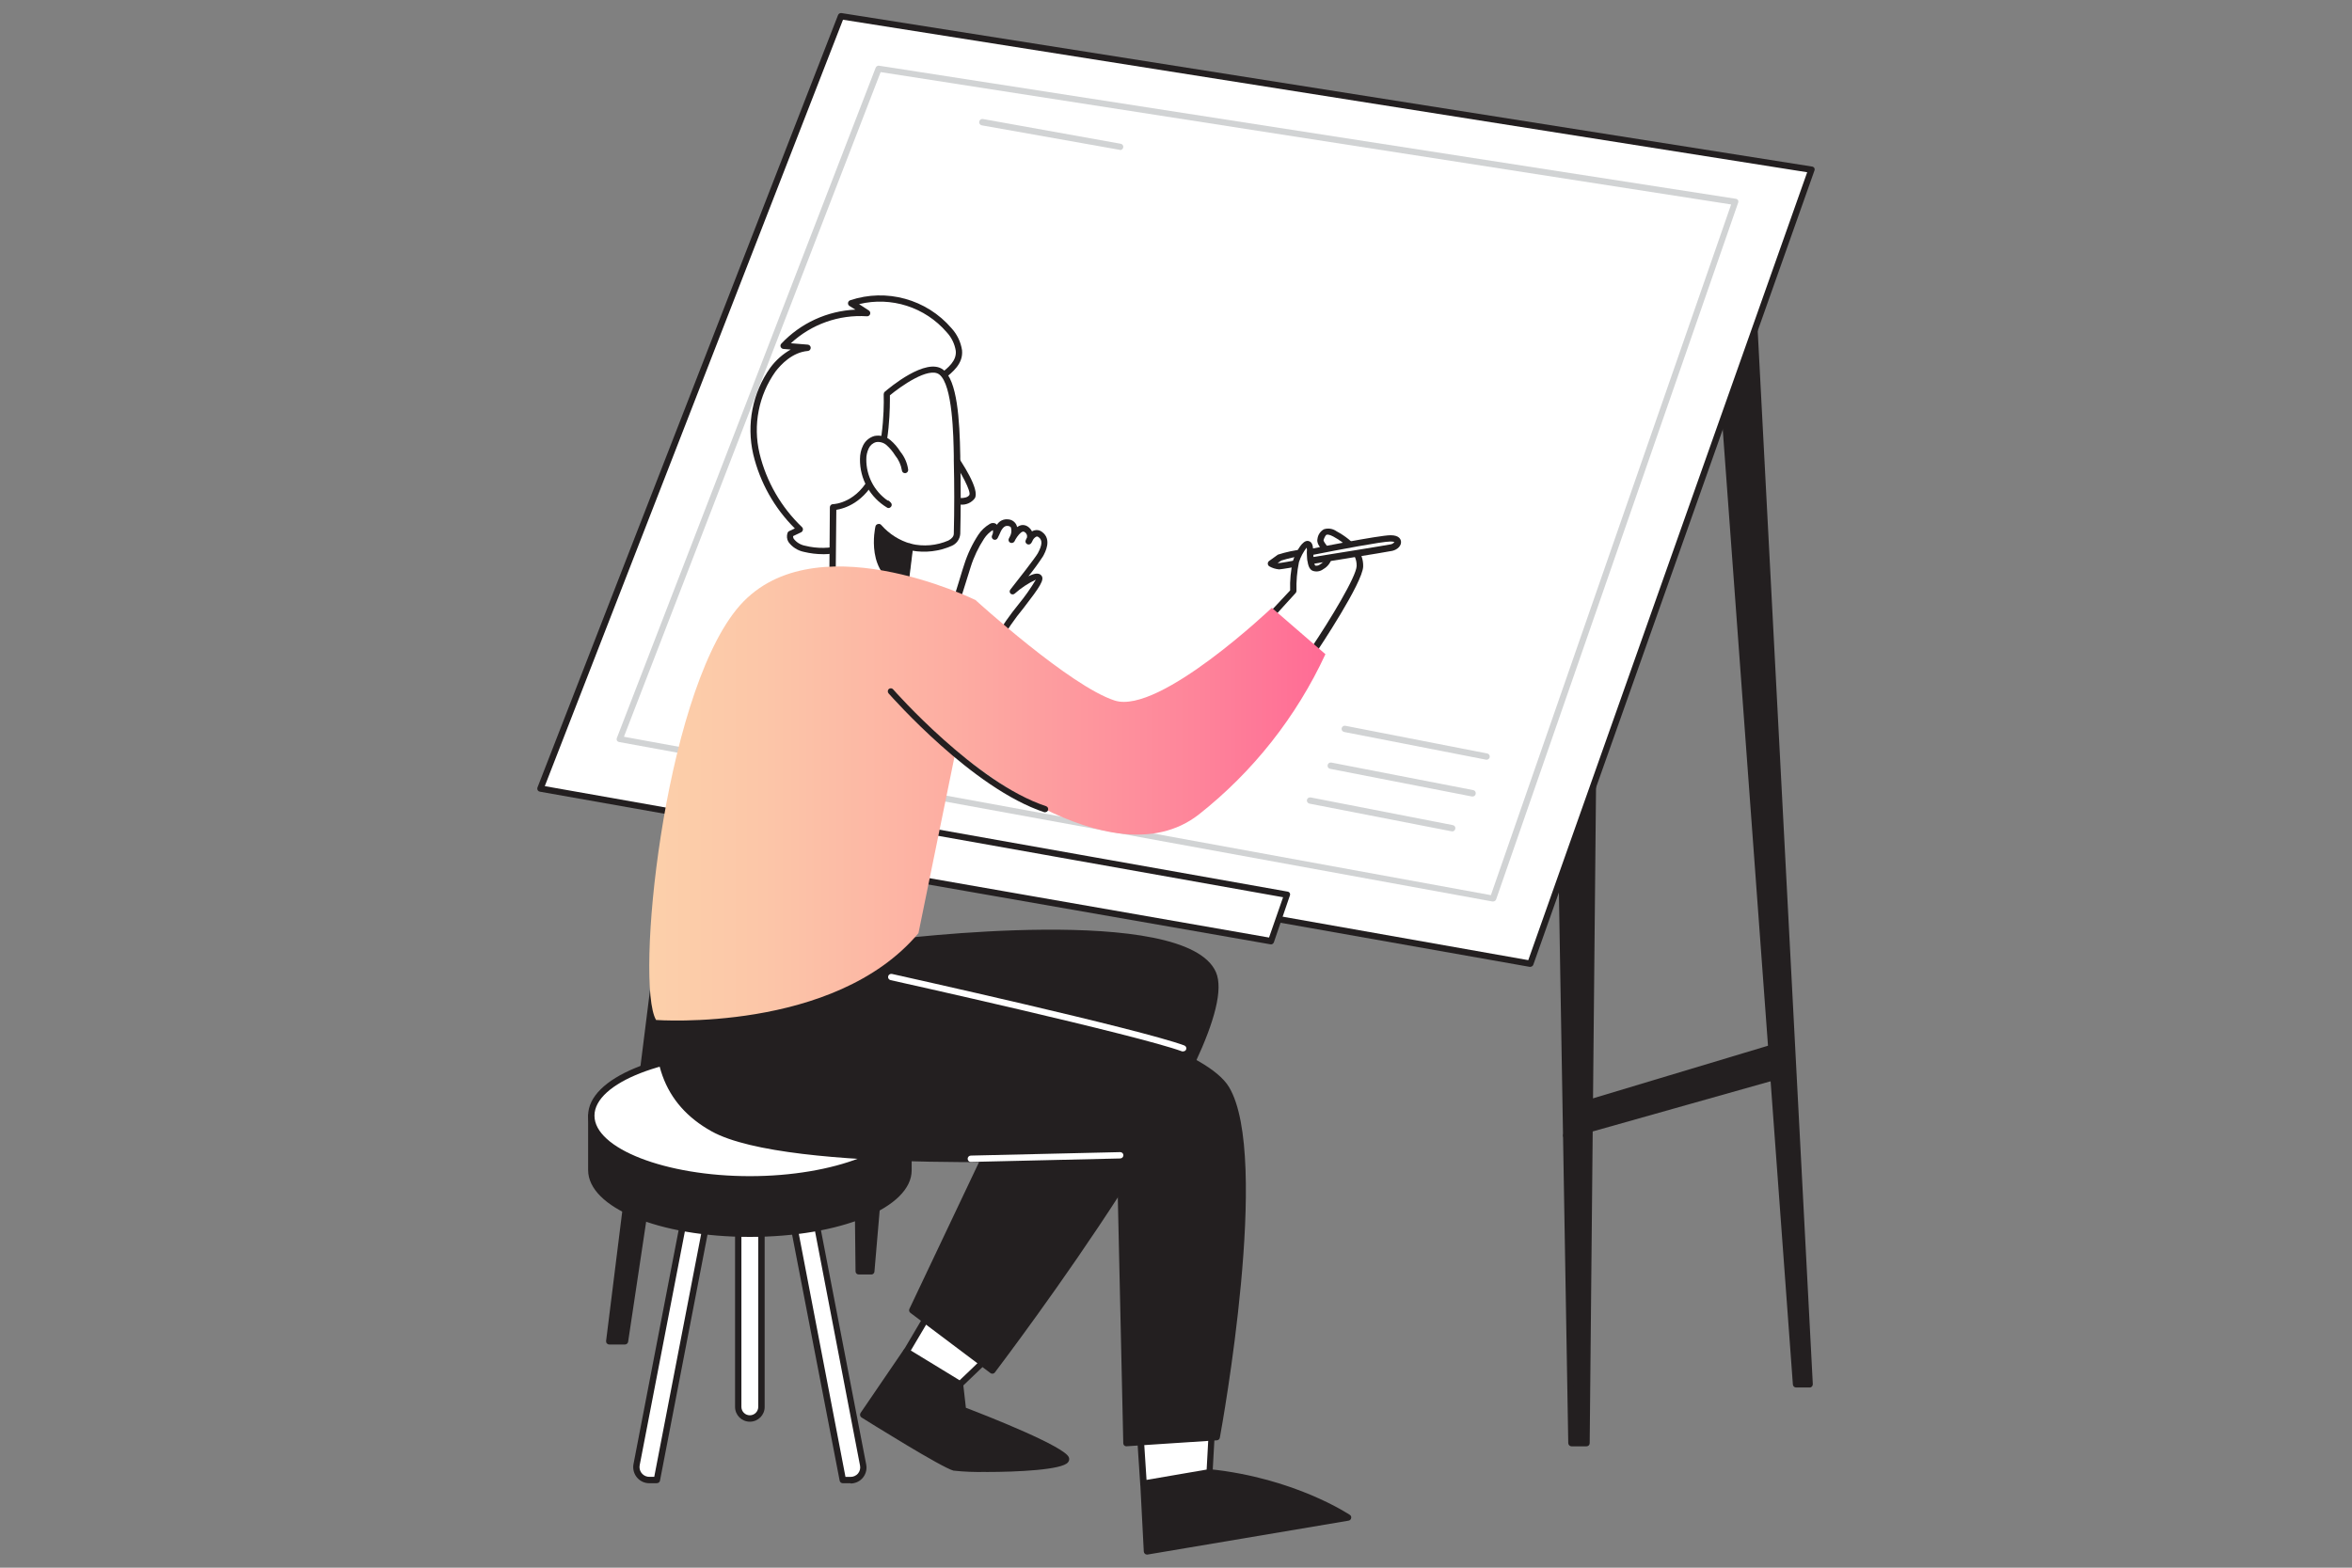
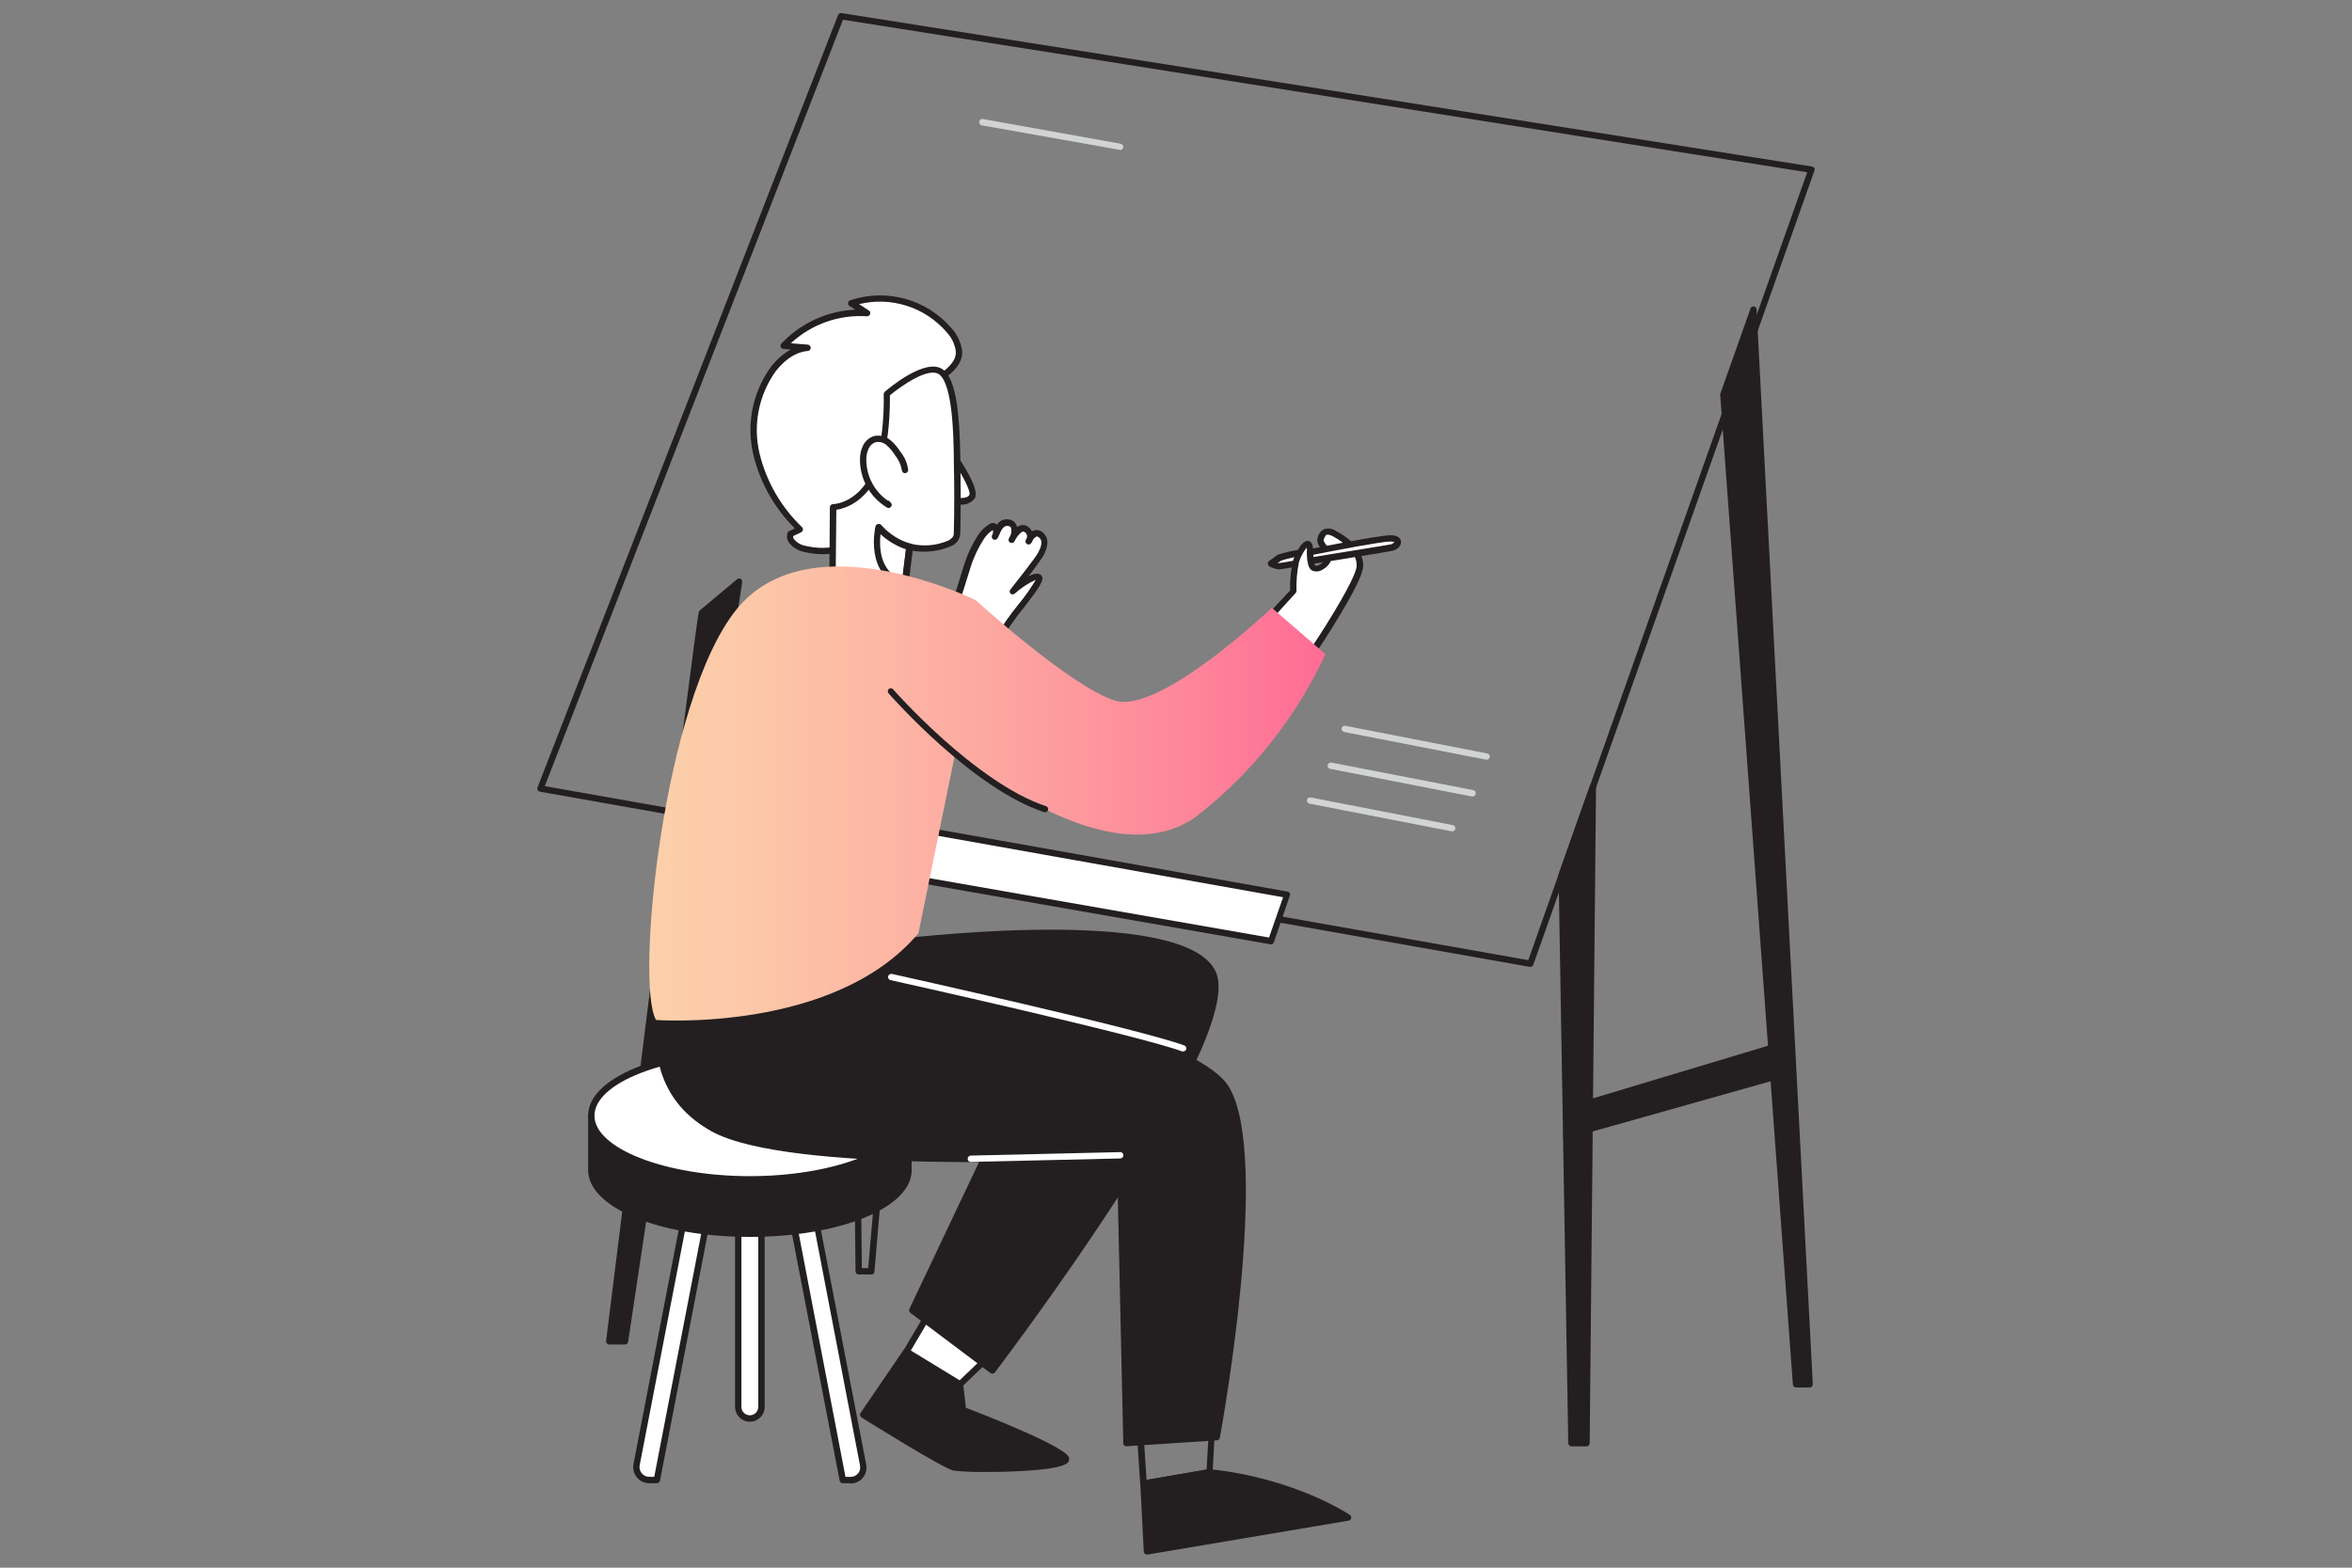
<svg xmlns="http://www.w3.org/2000/svg" id="_レイヤー_2" data-name="レイヤー 2" viewBox="0 0 360 240">
  <rect x="0" y="0" width="360" height="240" fill="#808080" stroke="none" />
  <defs>
    <linearGradient id="_新規グラデーションスウォッチ_6" data-name="新規グラデーションスウォッチ 6" x1="99.38" y1="121.48" x2="202.88" y2="121.48" gradientUnits="userSpaceOnUse">
      <stop offset="0" stop-color="#fcd0aa" />
      <stop offset=".17" stop-color="#fcc6a8" />
      <stop offset=".45" stop-color="#fdada2" />
      <stop offset=".81" stop-color="#fe849a" />
      <stop offset="1" stop-color="#ff6b95" />
    </linearGradient>
  </defs>
  <g id="_レイヤー_2-2" data-name="レイヤー 2">
    <g>
      <g id="_373_architect_flatline" data-name=" 373 architect flatline">
        <path d="M100.53,226.58h-1.15c-1.07.03-1.96-.82-1.99-1.89,0-.16.01-.31.04-.46l8-41.43h3.55l-8.46,43.78Z" style="fill: #fff; stroke-width: 0px;" />
        <path d="M100.53,227.07h-1.15c-1.36,0-2.46-1.11-2.46-2.47,0-.15.01-.29.04-.44l7.99-41.43c.05-.23.25-.4.49-.4h3.55c.15,0,.28.07.37.18.09.11.13.26.11.4l-8.46,43.8c-.06.21-.26.36-.48.35ZM105.84,183.28l-7.93,41.04c-.15.82.39,1.6,1.21,1.75.09.02.17.02.26.02h.76l8.27-42.81h-2.56Z" style="fill: #231f20; stroke-width: 0px;" />
        <path d="M129,226.58h1.19c1.07.02,1.96-.83,1.98-1.9,0-.14,0-.27-.04-.4l-8.01-41.48h-3.58l8.46,43.78Z" style="fill: #fff; stroke-width: 0px;" />
        <path d="M130.19,227.07h-1.19c-.23,0-.43-.16-.48-.39l-8.46-43.78c-.03-.14.01-.29.11-.4.09-.12.22-.19.37-.18h3.55c.24,0,.44.17.48.4l8.01,41.48c.26,1.32-.59,2.6-1.91,2.86-.16.03-.31.05-.47.05v-.03ZM129.4,226.1h.8c.43,0,.85-.19,1.13-.52.28-.34.39-.78.31-1.2l-7.89-41.09h-2.56l8.22,42.81Z" style="fill: #231f20; stroke-width: 0px;" />
        <path d="M107.43,93.8c-.58,2.59-14.17,111.57-14.17,111.57h2.45l17.46-116.32-5.74,4.75Z" style="fill: #231f20; stroke-width: 0px;" />
        <path d="M95.71,205.83h-2.45c-.14,0-.27-.06-.37-.16-.09-.1-.13-.24-.12-.38.55-4.45,13.58-109,14.18-111.57.02-.11.08-.2.16-.27l5.7-4.77c.15-.13.37-.16.55-.06.17.1.27.3.24.49l-17.46,116.32c-.04.22-.23.38-.45.4ZM93.77,204.86h1.48l17.17-114.65-4.59,3.88c-.81,4.99-13,102.55-14.03,110.77h-.04Z" style="fill: #231f20; stroke-width: 0px;" />
-         <polygon points="130.67 123.42 131.44 194.62 133.37 194.62 139.96 117.76 130.67 123.42" style="fill: #231f20; stroke-width: 0px;" />
        <path d="M133.37,195.11h-1.94c-.26,0-.48-.2-.48-.47,0,0,0,0,0,0l-.78-71.2c0-.17.09-.33.23-.42l9.29-5.67c.16-.1.36-.1.51,0,.16.1.24.27.22.46l-6.58,76.9c-.04.24-.24.41-.49.41ZM131.92,194.14h.97l6.47-75.47-8.25,5.03.81,70.44Z" style="fill: #231f20; stroke-width: 0px;" />
        <polygon points="263.79 60.48 274.89 211.92 276.98 211.92 268.38 47.49 263.79 60.48" style="fill: #231f20; stroke-width: 0px;" />
        <path d="M277.03,212.41h-2.13c-.25,0-.46-.2-.48-.45l-11.12-151.45c-.02-.06-.02-.13,0-.19l4.6-12.99c.04-.27.29-.45.55-.42.27.04.45.29.42.55h0l8.6,164.44c0,.13-.04.26-.13.36-.08.09-.19.14-.31.16ZM275.4,211.44h1.13l-8.5-161.49-3.75,10.59,11.13,150.89Z" style="fill: #231f20; stroke-width: 0px;" />
        <polygon points="239.05 133.98 240.53 220.93 242.84 220.93 243.81 120.52 239.05 133.98" style="fill: #231f20; stroke-width: 0px;" />
        <path d="M242.84,221.42h-2.31c-.26,0-.47-.21-.49-.48l-1.48-86.96c0-.06,0-.12,0-.17l4.76-13.45c.05-.27.3-.45.57-.4.27.05.45.3.4.57h0l-.97,100.41c0,.26-.21.48-.48.48,0,0,0,0,0,0ZM241.02,220.45h1.35l.97-97.02-3.76,10.67,1.45,86.35Z" style="fill: #231f20; stroke-width: 0px;" />
-         <polygon points="128.72 2.49 82.72 120.72 234.24 147.53 277.3 25.98 128.72 2.49" style="fill: #fff; stroke-width: 0px;" />
        <path d="M234.24,148.02h-.09l-151.52-26.82c-.26-.04-.43-.29-.39-.55,0-.03.02-.07.03-.1L128.27,2.31c.08-.21.3-.34.52-.31l148.58,23.5c.14.02.27.11.34.23.06.13.06.28,0,.41l-43.02,121.55c-.07.19-.25.32-.46.32ZM83.39,120.35l150.53,26.64,42.69-120.62L129.03,3.02l-45.64,117.32Z" style="fill: #231f20; stroke-width: 0px;" />
-         <path d="M228.52,138.01h-.09l-133.66-24.41c-.14-.02-.27-.11-.34-.23-.06-.13-.06-.28,0-.42L134.03,10.37c.08-.21.3-.34.52-.31l131.13,20.37c.14.02.27.1.35.22.06.13.06.28,0,.42l-37.03,106.62c-.08.2-.27.33-.49.32ZM95.5,112.79l132.7,24.25,36.77-105.74L134.79,11.04l-39.29,101.75Z" style="fill: #d1d3d4; stroke-width: 0px;" />
        <polygon points="197.01 136.98 194.53 144.09 120.99 131.22 123.37 123.87 197.01 136.98" style="fill: #fff; stroke-width: 0px;" />
        <path d="M194.56,144.57h-.09l-73.54-12.86c-.14-.02-.26-.1-.33-.22-.07-.12-.09-.26-.05-.4l2.39-7.35c.07-.23.3-.37.54-.33l73.61,13.09c.14.02.26.11.33.23.06.13.06.27,0,.4l-2.44,7.13c-.06.18-.23.31-.43.32ZM121.65,130.84l72.59,12.69,2.15-6.17-72.66-12.94-2.09,6.42Z" style="fill: #231f20; stroke-width: 0px;" />
        <path d="M112.99,184.03h3.55v31.33c0,.98-.79,1.78-1.78,1.78h0c-.98,0-1.78-.79-1.78-1.78h0v-31.33h0Z" style="fill: #fff; stroke-width: 0px;" />
        <path d="M114.77,217.65c-1.25,0-2.26-1.01-2.26-2.26v-31.36c0-.27.22-.49.49-.49h3.55c.27,0,.49.22.49.49v31.33c.02,1.25-.98,2.27-2.23,2.29,0,0-.02,0-.03,0ZM113.48,184.54v30.84c0,.71.58,1.29,1.29,1.29s1.29-.58,1.29-1.29v-30.84h-2.58Z" style="fill: #231f20; stroke-width: 0px;" />
        <path d="M127.28,170.8c-8.24-1.86-16.78-1.86-25.02,0h-11.76v8.38c0,5.38,10.87,9.7,24.25,9.7s24.25-4.36,24.25-9.7v-8.34l-11.73-.04Z" style="fill: #231f20; stroke-width: 0px;" />
        <path d="M114.77,189.36c-13.88,0-24.75-4.49-24.75-10.23v-8.34c0-.27.22-.49.49-.49h11.7c8.27-1.86,16.86-1.86,25.13,0h11.71c.27,0,.49.22.49.49v8.38c0,5.69-10.88,10.19-24.76,10.19ZM90.99,171.28v7.9c0,5.03,10.89,9.26,23.78,9.26s23.79-4.23,23.79-9.26v-7.86h-11.39c-8.16-1.84-16.63-1.84-24.79,0h-.12l-11.27-.04Z" style="fill: #231f20; stroke-width: 0px;" />
        <ellipse cx="114.77" cy="170.8" rx="24.27" ry="9.74" style="fill: #fff; stroke-width: 0px;" />
        <path d="M114.77,181.02c-13.88,0-24.75-4.49-24.75-10.23s10.87-10.24,24.75-10.24,24.76,4.49,24.76,10.24-10.88,10.23-24.76,10.23ZM114.77,161.53c-12.89,0-23.78,4.24-23.78,9.27s10.89,9.26,23.78,9.26,23.79-4.24,23.79-9.26-10.93-9.27-23.79-9.27Z" style="fill: #231f20; stroke-width: 0px;" />
        <path d="M138.75,206.92l-6.62,9.7s12.18,7.64,13.95,8.09,17.8.27,17.07-1.37c-.74-1.64-15.75-7.4-15.75-7.4l-.46-3.98-8.2-5.04Z" style="fill: #231f20; stroke-width: 0px;" />
        <path d="M150.91,225.34c-1.66.04-3.32-.02-4.97-.2-1.79-.46-12.83-7.36-14.08-8.14-.11-.07-.19-.19-.21-.32-.03-.13,0-.26.07-.37l6.62-9.7c.14-.21.43-.28.65-.15l8.2,5.01c.13.08.21.21.23.36l.42,3.69c3.88,1.48,15.02,5.91,15.75,7.56.12.27.07.58-.13.8-.9,1.14-7.69,1.47-12.54,1.47ZM132.8,216.43c3.65,2.28,12.04,7.42,13.38,7.76,1.79.46,14.77.18,16.42-.82-.97-1.09-8.45-4.36-15.39-7.01-.17-.07-.29-.22-.31-.4l-.43-3.74-7.6-4.65-6.07,8.87Z" style="fill: #231f20; stroke-width: 0px;" />
        <path d="M153.41,205.63c-.18.28-6.46,6.29-6.46,6.29l-8.2-5.01,5.37-9.11,9.29,7.83Z" style="fill: #fff; stroke-width: 0px;" />
        <path d="M146.95,212.41c-.09,0-.18-.02-.25-.07l-8.2-5.03c-.23-.14-.3-.43-.16-.66l5.37-9.1c.07-.13.2-.21.34-.23.14-.02.28.02.39.11l9.28,7.83c.19.16.23.43.1.64-.18.28-4.17,4.1-6.54,6.36-.09.09-.21.14-.33.15ZM139.41,206.75l7.47,4.56c2.07-1.94,4.85-4.68,5.82-5.64l-8.45-7.09-4.84,8.17Z" style="fill: #231f20; stroke-width: 0px;" />
        <path d="M175,227.12l.54,10.38,30.77-5.19s-8.1-5.55-21.21-6.92l-10.11,1.73Z" style="fill: #231f20; stroke-width: 0px;" />
        <path d="M175.55,237.99c-.11,0-.22-.04-.3-.11-.11-.09-.17-.21-.18-.35l-.54-10.38c-.01-.24.16-.46.4-.5l10.11-1.73h.14c13.08,1.37,21.34,6.95,21.44,7,.16.11.24.31.19.5-.04.19-.19.34-.39.38l-30.78,5.19h-.08ZM175.55,227.53l.49,9.41,28.96-4.85c-6.13-3.38-12.88-5.48-19.84-6.17l-9.61,1.61Z" style="fill: #231f20; stroke-width: 0px;" />
-         <path d="M174.45,218.57c0,.27.55,8.56.55,8.56l10.11-1.73.46-8.29-11.12,1.46Z" style="fill: #fff; stroke-width: 0px;" />
        <path d="M175,227.61c-.11,0-.21-.03-.3-.1-.11-.09-.17-.21-.18-.35-.1-1.39-.55-8.32-.55-8.6,0-.24.19-.45.43-.48l11.11-1.46c.14-.02.29.03.39.13.11.1.16.24.16.39l-.46,8.29c-.01.22-.18.41-.4.45l-10.11,1.74h-.08ZM175,218.99c.07,1.23.3,4.85.49,7.57l9.2-1.58.4-7.32-10.08,1.33Z" style="fill: #231f20; stroke-width: 0px;" />
        <path d="M135.58,144.45s45.53-5.82,50.08,4.56c4.55,10.38-33.78,60.81-33.78,60.81l-12.24-9.21,16.49-34.85s-38.4,5.66-41.12-3.28c-2.72-8.94,20.03-16.4,20.03-16.4l.53-1.64Z" style="fill: #231f20; stroke-width: 0px;" />
        <path d="M151.88,210.3c-.11,0-.21-.03-.29-.1l-12.24-9.21c-.19-.14-.25-.39-.16-.6l16.14-34.03c-5.97.81-38.18,4.85-40.8-3.74-2.72-8.88,17.55-16.05,20.11-16.91l.48-1.41c.05-.18.21-.31.4-.33,1.87-.24,45.94-5.75,50.59,4.85,4.65,10.6-32.29,59.22-33.84,61.3-.1.12-.24.18-.39.18ZM140.23,200.45l11.55,8.68c1.68-2.22,10.25-13.71,18.29-26.1,14.8-22.81,16.4-31.03,15.14-33.84-1.78-4.06-10.87-6.09-26.29-5.88-10.67.15-21.09,1.35-22.98,1.57l-.45,1.35c-.05.15-.16.26-.31.31-.22.07-22.31,7.42-19.71,15.78,2.13,6.99,30.08,4.49,40.62,2.91.18-.02.35.05.46.19.11.14.13.33.05.49l-16.36,34.52Z" style="fill: #231f20; stroke-width: 0px;" />
        <path d="M101.79,150.92c0,1.09-4.92,15.02,7.37,21.85,12.29,6.83,62.29,4.1,62.29,4.1l.97,44.07,13.79-.91s7.83-42.79,1.46-53.36c-6.37-10.57-64.84-19.5-64.84-19.5l-21.03,3.75Z" style="fill: #231f20; stroke-width: 0px;" />
        <path d="M172.41,221.42c-.26,0-.48-.2-.48-.47,0,0,0,0,0,0l-.97-43.57c-5.56.29-50.28,2.35-62.04-4.18-7.41-4.11-10.03-11.35-7.76-21.5.07-.26.12-.51.16-.78,0-.23.17-.43.4-.48l21.06-3.74h.16c2.39.36,58.75,9.07,65.17,19.71,6.41,10.64-1.07,51.93-1.4,53.69-.04.22-.22.38-.44.4l-13.8.91h-.06ZM171.44,176.38c.12,0,.24.04.33.13.1.09.15.22.16.35l.97,43.56,12.9-.85c.75-4.22,7.34-42.88,1.46-52.65-6.08-10.07-61.96-18.86-64.41-19.24l-20.62,3.66-.12.56c-2.15,9.7.31,16.56,7.31,20.45,12.02,6.67,61.52,4.06,62.01,4.04h0Z" style="fill: #231f20; stroke-width: 0px;" />
        <path d="M128.97,83.94c-1.9.52-3.9.55-5.82.09-1.15-.26-2.55-1.15-2.16-2.28l1.49-.7c-3.29-3.14-5.61-7.15-6.68-11.57-1.04-4.47-.12-9.16,2.53-12.9,1.22-1.81,3.14-3.03,5.3-3.35l-3.63-.29c3.27-3.5,7.95-5.35,12.73-5.03l-2.4-1.48c5.37-1.81,11.3-.17,14.98,4.13.8.86,1.32,1.94,1.5,3.1.19,1.94-1.61,3.2-2.98,4.29,1.46,1.79,2.15,2.21,1.94,4.52-.32,2.14-1.01,4.21-2.05,6.11-1.13,1.98-2.42,3.88-3.83,5.67-3.06,4.24-6.35,8.4-10.92,9.69Z" style="fill: #fff; stroke-width: 0px;" />
        <path d="M125.97,84.84c-.98,0-1.96-.12-2.91-.35-.96-.19-1.82-.74-2.39-1.54-.24-.41-.28-.91-.13-1.36.04-.12.13-.23.25-.28l.87-.41c-3.14-3.12-5.34-7.05-6.37-11.35-1.06-4.6-.11-9.43,2.62-13.27.84-1.13,1.9-2.08,3.12-2.77l-1.12-.09c-.19-.02-.35-.14-.42-.31-.07-.17-.03-.37.1-.5,2.96-3.15,7.03-5.01,11.34-5.21l-.91-.56c-.16-.1-.24-.27-.22-.46.02-.19.14-.34.32-.41,5.56-1.86,11.7-.17,15.52,4.28.86.94,1.42,2.11,1.61,3.37.2,2.06-1.44,3.36-2.77,4.41l.2.24c1.13,1.31,1.74,2.04,1.52,4.24-.33,2.21-1.04,4.35-2.11,6.32-.87,1.59-1.86,3.1-2.98,4.52l-.89,1.2c-3.08,4.26-6.47,8.53-11.19,9.86h0c-1,.29-2.04.44-3.09.44ZM121.39,82.08c0,.14.02.27.09.39.43.57,1.06.95,1.76,1.08,1.84.46,3.77.43,5.6-.08h0c4.41-1.25,7.68-5.37,10.67-9.49l.9-1.22c1.09-1.38,2.06-2.84,2.91-4.38.98-1.86,1.64-3.88,1.94-5.97.17-1.8-.23-2.27-1.3-3.52l-.53-.64c-.09-.1-.13-.23-.11-.36.01-.13.08-.25.17-.33l.36-.28c1.28-.97,2.6-2.04,2.44-3.58-.17-1.06-.65-2.05-1.39-2.84-3.31-3.84-8.49-5.5-13.41-4.3l1.49.97c.19.12.27.35.2.56-.07.21-.27.35-.49.33-4.28-.28-8.49,1.21-11.64,4.13l2.59.21c.25.02.45.23.45.49,0,.25-.19.46-.44.48-2.38.2-4.12,2.07-4.96,3.16-2.57,3.63-3.46,8.18-2.44,12.51,1.04,4.31,3.3,8.24,6.51,11.3.19.19.19.49,0,.69-.04.04-.09.08-.14.1l-1.24.59Z" style="fill: #231f20; stroke-width: 0px;" />
        <path d="M145.61,69.36s3.88,5.51,3.15,6.7-3.31.49-3.31.49" style="fill: #fff; stroke-width: 0px;" />
        <path d="M147.02,77.25c-.56,0-1.12-.08-1.67-.22-.27-.07-.43-.34-.36-.61.07-.27.34-.43.61-.36h0c.57.16,2.33.44,2.77-.28.29-.5-1.17-3.39-3.13-6.17-.18-.2-.17-.5.02-.69.2-.18.5-.17.69.02.03.03.06.07.08.11,1.22,1.74,3.99,5.92,3.17,7.24-.51.68-1.34,1.04-2.18.96Z" style="fill: #231f20; stroke-width: 0px;" />
        <path d="M144.11,57.01c2.43,1.86,2.37,10.9,2.43,13.58.09,3.73.09,7.47,0,11.22-.06,2.37-6.19,2.6-7.3,1.94l-1.17,9.59s-.5.63-5.52-1.5c-5.02-2.13-5.09-3.32-5.09-3.32l.08-10.81s4.06-.1,6.31-5c2.25-4.9,1.94-12.31,1.94-12.31,0,0,5.94-5.21,8.33-3.39Z" style="fill: #fff; stroke-width: 0px;" />
        <path d="M137.62,93.87c-1.84-.24-3.63-.79-5.3-1.62-4.91-2.11-5.37-3.39-5.38-3.73l.08-10.86c0-.26.21-.48.48-.48h0c.16,0,3.78-.16,5.88-4.72,2.17-4.73,1.88-12.01,1.88-12.09,0-.15.05-.29.16-.39.64-.55,6.35-5.37,8.95-3.38h0c2.14,1.64,2.52,7.61,2.61,13.22v.67c.09,3.74.09,7.52,0,11.24-.06.82-.58,1.54-1.34,1.85-1.9.83-4,1.08-6.03.72l-1.11,9c0,.09-.04.17-.1.24-.2.21-.49.32-.79.29ZM127.92,88.42c.09.17.77,1.21,4.8,2.91,3.19,1.36,4.45,1.55,4.85,1.55l1.14-9.25c.02-.16.12-.31.26-.38.14-.08.32-.08.47,0,1.91.46,3.92.28,5.72-.5.54-.29.82-.64.83-1.03.09-3.71.09-7.47,0-11.19v-.73c-.05-2.98-.17-10.89-2.22-12.47h0c-1.62-1.23-5.93,1.83-7.56,3.19,0,1.34.09,7.76-1.94,12.3-1.94,4.17-5.06,5.04-6.26,5.23l-.1,10.35Z" style="fill: #231f20; stroke-width: 0px;" />
-         <path d="M139.26,83.72s-3.21-.89-4.75-3.03c0,0-1.7,7.12,4.06,8.73l.7-5.7Z" style="fill: #231f20; stroke-width: 0px;" />
        <path d="M138.52,89.92h-.13c-6.13-1.69-4.42-9.22-4.4-9.29.03-.22.21-.39.43-.41.18-.05.38.03.49.18,1.2,1.36,2.76,2.35,4.5,2.84.23.07.38.29.35.53l-.7,5.69c-.02.14-.1.26-.21.34-.09.08-.2.12-.32.12ZM134.77,81.82c-.2,1.82-.18,5.66,3.34,6.98l.57-4.7c-1.45-.49-2.78-1.28-3.91-2.32v.04Z" style="fill: #231f20; stroke-width: 0px;" />
        <path d="M138.52,71.97c-.13-.93-.52-1.81-1.13-2.53-.38-.62-.85-1.18-1.4-1.66-.56-.48-1.31-.69-2.04-.55-.63.18-1.15.61-1.43,1.2-.28.58-.42,1.22-.42,1.86-.05,2.86,1.43,5.53,3.88,7l-.21-.21" style="fill: #fff; stroke-width: 0px;" />
        <path d="M136.02,77.78c-.09,0-.17-.02-.24-.07-2.61-1.56-4.19-4.39-4.15-7.43,0-.72.15-1.43.47-2.08.35-.72.99-1.25,1.76-1.46.87-.16,1.76.07,2.44.65.59.5,1.1,1.1,1.51,1.76.65.8,1.07,1.76,1.2,2.78.01.27-.2.5-.47.51-.27.01-.49-.2-.5-.46,0,0,0,0,0,0-.14-.84-.5-1.62-1.04-2.28-.36-.58-.79-1.1-1.3-1.55-.44-.39-1.04-.56-1.62-.46-.5.14-.91.5-1.12.97-.24.52-.37,1.09-.36,1.66-.02,2.5,1.19,4.85,3.23,6.29.13,0,.25.05.33.15l.21.21c.16.18.16.45,0,.63-.09.1-.21.17-.35.17Z" style="fill: #231f20; stroke-width: 0px;" />
        <path d="M199.48,84.54c-1.23.18-2.44.45-3.62.81-.48.31-1.33.92-1.33.92.38.21.8.35,1.23.4.45,0,3-.49,3-.49" style="fill: #fff; stroke-width: 0px;" />
        <path d="M195.72,87.16c-.5-.05-.98-.2-1.42-.45-.14-.08-.24-.23-.25-.4-.01-.17.07-.33.2-.43,0,0,.86-.62,1.35-.97,1.24-.4,2.52-.67,3.81-.81.26-.04.51.13.56.4.04.26-.14.51-.41.55,0,0,0,0,0,0-1.16.16-2.31.41-3.43.76-.16.11-.38.24-.58.39h.19c.3,0,1.94-.31,2.91-.49.27-.05.52.13.57.4.05.27-.13.52-.4.57-.26.05-2.59.47-3.05.49l-.06-.02Z" style="fill: #231f20; stroke-width: 0px;" />
        <path d="M194.38,94.37l3.57-3.88c-.05-1.53.09-3.07.41-4.57.48-1.37,1.44-3.01,1.94-2.67s0,3.28.82,3.69,2.32-.88,2.32-1.78-1.5-1.94-1.3-2.66.55-1.71,2.19-.82,3.88,2.52,3.82,4.96c-.06,2.44-7.33,13.25-7.33,13.25l-6.44-5.52Z" style="fill: #fff; stroke-width: 0px;" />
        <path d="M200.79,100.43c-.12,0-.23-.04-.32-.12l-6.41-5.54c-.1-.08-.16-.21-.16-.34,0-.13.04-.26.13-.36l3.44-3.68c-.05-1.53.09-3.06.44-4.55.32-.97,1.15-2.73,1.99-3,.22-.07.47-.03.66.11.4.28.43.9.48,1.85,0,.49.07,1.64.28,1.79.25.05.52-.02.72-.18.45-.24.78-.67.9-1.16-.11-.39-.31-.75-.59-1.04-.42-.55-.85-1.14-.69-1.75.08-.6.44-1.13.97-1.43.66-.22,1.38-.1,1.94.3,2.73,1.48,4.14,3.35,4.08,5.39-.07,2.49-6.67,12.4-7.41,13.51-.08.12-.2.19-.34.21l-.1-.04ZM195.08,94.34l5.62,4.85c2.91-4.33,6.9-10.92,6.95-12.54.06-2.1-1.94-3.61-3.57-4.51-.65-.35-.97-.32-1.07-.26s-.32.43-.42.79c-.05.16.31.63.52.91.43.44.7,1.01.79,1.62-.13.82-.64,1.54-1.37,1.94-.47.36-1.11.45-1.66.22-.72-.36-.77-1.5-.81-2.62,0-.27,0-.65-.07-.9-.51.67-.91,1.42-1.17,2.22-.3,1.45-.42,2.93-.38,4.4,0,.13-.05.25-.14.34l-3.22,3.54Z" style="fill: #231f20; stroke-width: 0px;" />
        <path d="M144.84,96.58c.19,0,2.91-9.19,3.21-9.98.5-1.58,1.21-3.08,2.11-4.46.41-.61.94-1.12,1.56-1.5.12-.08.27-.11.41-.07.1.06.16.15.18.26.14.43.11.89-.1,1.29.42-.78.83-2.28,2.04-2.13,1.43.17,1.07,1.82.55,2.63,0,0,1.15-2.39,2.25-1.58.59.37.77,1.15.4,1.74-.02.03-.04.06-.06.09,0,0,.76-1.84,1.84-.97s.48,2.18,0,3.07-4.23,5.61-4.23,5.61c0,0,3.35-2.8,4.03-2.12s-5.06,6.79-6.46,9.84l-7.74-1.69Z" style="fill: #fff; stroke-width: 0px;" />
        <path d="M152.58,98.7h-.1l-7.76-1.64h0c-.26-.05-.43-.31-.38-.57,0,0,0,0,0,0,.02-.08.05-.16.11-.22.29-.6,1.6-4.85,2.32-7.22.4-1.33.72-2.37.81-2.61.51-1.62,1.24-3.16,2.17-4.58.44-.67,1.04-1.23,1.73-1.64.25-.17.57-.2.84-.09.11.05.2.12.27.21.36-.59,1.02-.91,1.71-.83.54.03,1.03.35,1.27.84.05.11.09.22.12.34.17-.13.37-.22.57-.28.37-.09.77,0,1.08.22.26.19.47.43.62.72.12-.07.25-.13.38-.16.41-.11.86-.01,1.18.26,1.51,1.14.48,3.06.14,3.69-.7,1.07-1.45,2.1-2.25,3.09.83-.43,1.56-.58,1.94-.17.63.63-.19,1.78-2.67,5.01-1.39,1.68-2.62,3.47-3.69,5.37-.08.16-.23.26-.41.27ZM145.52,96.23l6.79,1.44c1.07-1.83,2.29-3.57,3.63-5.21.96-1.17,1.83-2.41,2.61-3.72-1.18.55-2.26,1.27-3.23,2.13-.18.17-.47.17-.65,0-.17-.18-.17-.46,0-.64,1.04-1.31,3.8-4.85,4.18-5.53.69-1.28.73-2.01.14-2.45-.19-.15-.3-.12-.34-.11-.25.12-.46.33-.58.58-.06.16-.14.3-.24.44-.14.2-.41.26-.62.14-.22-.12-.31-.38-.21-.6.05-.14.12-.27.19-.4.08-.34-.07-.69-.38-.85-.07-.07-.17-.09-.26-.06-.37.09-.81.68-1.09,1.14-.06.14-.13.26-.2.38-.14.21-.43.28-.65.16-.22-.12-.31-.4-.19-.63,0,0,.09-.17.18-.35.21-.39.26-.85.15-1.28,0-.11-.16-.26-.5-.3-.58-.07-.97.52-1.31,1.38-.09.18-.16.35-.24.49h0c-.12.24-.42.33-.65.21,0,0,0,0,0,0-.23-.13-.32-.42-.19-.66h0c.13-.24.16-.51.11-.78-.54.33-.99.78-1.34,1.31-.88,1.35-1.58,2.81-2.06,4.35-.09.24-.4,1.26-.8,2.56-1.25,3.97-1.85,5.93-2.22,6.88Z" style="fill: #231f20; stroke-width: 0px;" />
        <path d="M149.31,91.86s-25.39-12.48-36.6,1.46-15.52,57.37-12.29,62.83c0,0,27.31,2.01,40.16-13.29l5.71-27.96s23.52,20.43,37.18,9.81c8.31-6.55,14.95-14.96,19.4-24.56l-8.2-7.1s-17.21,16.39-24.04,14.2c-6.83-2.18-21.32-15.39-21.32-15.39Z" style="fill: url(#_新規グラデーションスウォッチ_6); stroke-width: 0px;" />
        <path d="M181.11,160.96c-.06,0-.12,0-.17,0-6.79-2.5-44.25-10.83-44.63-10.91-.26-.06-.43-.32-.37-.58,0,0,0,0,0,0,.06-.26.32-.42.58-.37,1.54.35,37.89,8.42,44.75,10.95.25.09.38.37.28.62,0,0,0,0,0,0-.08.18-.25.29-.45.28Z" style="fill: #fff; stroke-width: 0px;" />
        <path d="M148.6,177.89c-.27,0-.49-.22-.49-.49s.22-.49.49-.49l22.86-.53c.26,0,.48.2.49.47,0,.27-.21.49-.48.5l-22.86.53h-.02Z" style="fill: #fff; stroke-width: 0px;" />
        <path d="M212.83,82.42c-1.74,0-12.31,2.12-12.31,2.12l.09,1.29s11.4-1.81,12.4-2.04,1.57-1.38-.17-1.38Z" style="fill: #fff; stroke-width: 0px;" />
        <path d="M200.61,86.32c-.11,0-.22-.04-.3-.11-.11-.09-.17-.21-.18-.35l-.08-1.29c-.02-.24.15-.46.39-.5.43-.09,10.67-2.13,12.4-2.13,1.35,0,1.57.65,1.6.97.07.61-.51,1.23-1.33,1.42-.97.22-11.95,1.94-12.42,2.04l-.08-.04ZM201.03,84.93v.34c2.25-.36,10.99-1.76,11.85-1.94.22-.04.42-.17.55-.36-.2-.05-.41-.07-.62-.07-1.27,0-8.02,1.28-11.78,2.03Z" style="fill: #231f20; stroke-width: 0px;" />
        <path d="M160.02,124.35h-.16c-11.01-3.63-23.28-17.58-23.83-18.17-.19-.19-.19-.5,0-.69.2-.17.5-.16.67.04,0,0,0,0,0,0,.13.15,12.61,14.34,23.41,17.89.25.08.39.35.3.6,0,0,0,0,0,.01-.06.18-.22.3-.41.31Z" style="fill: #231f20; stroke-width: 0px;" />
        <polygon points="241.43 169.4 271.12 160.47 271.45 164.94 239.73 173.87 241.43 169.4" style="fill: #231f20; stroke-width: 0px;" />
        <path d="M239.73,174.33c-.14,0-.27-.05-.36-.16-.12-.14-.15-.32-.1-.49l1.71-4.48c.05-.14.17-.25.31-.29l29.7-8.93c.14-.04.29-.01.42.07.12.09.19.22.2.37l.33,4.46c.01.23-.13.43-.35.49l-31.72,8.95h-.14ZM241.8,169.77l-1.28,3.35,30.42-8.49-.25-3.46-28.88,8.61Z" style="fill: #231f20; stroke-width: 0px;" />
        <path d="M227.55,116.3h-.1l-21.71-4.24c-.26-.05-.44-.3-.39-.56.05-.26.31-.44.57-.39l21.71,4.24c.26.04.43.29.39.55,0,0,0,.01,0,.02-.05.22-.25.38-.48.39Z" style="fill: #d1d3d4; stroke-width: 0px;" />
        <path d="M225.4,121.94h-.09l-21.72-4.24c-.25-.04-.43-.28-.38-.54,0,0,0-.02,0-.03.05-.26.3-.44.56-.39l21.72,4.22c.25.04.43.28.38.54,0,0,0,.02,0,.03-.03.24-.24.41-.48.41Z" style="fill: #d1d3d4; stroke-width: 0px;" />
        <path d="M222.24,127.26h-.1l-21.71-4.23c-.26-.05-.44-.31-.39-.57.05-.26.31-.43.57-.38,0,0,0,0,0,0l21.71,4.23c.27.02.47.26.44.53s-.26.47-.53.44v-.02Z" style="fill: #d1d3d4; stroke-width: 0px;" />
        <path d="M171.41,22.92h-.13l-21-3.73c-.27-.05-.45-.3-.4-.57s.3-.45.57-.4l21.04,3.78c.27.02.47.26.44.53s-.26.47-.53.44v-.06Z" style="fill: #d1d3d4; stroke-width: 0px;" />
      </g>
      <rect width="360" height="240" style="fill: none; stroke-width: 0px;" />
    </g>
  </g>
</svg>